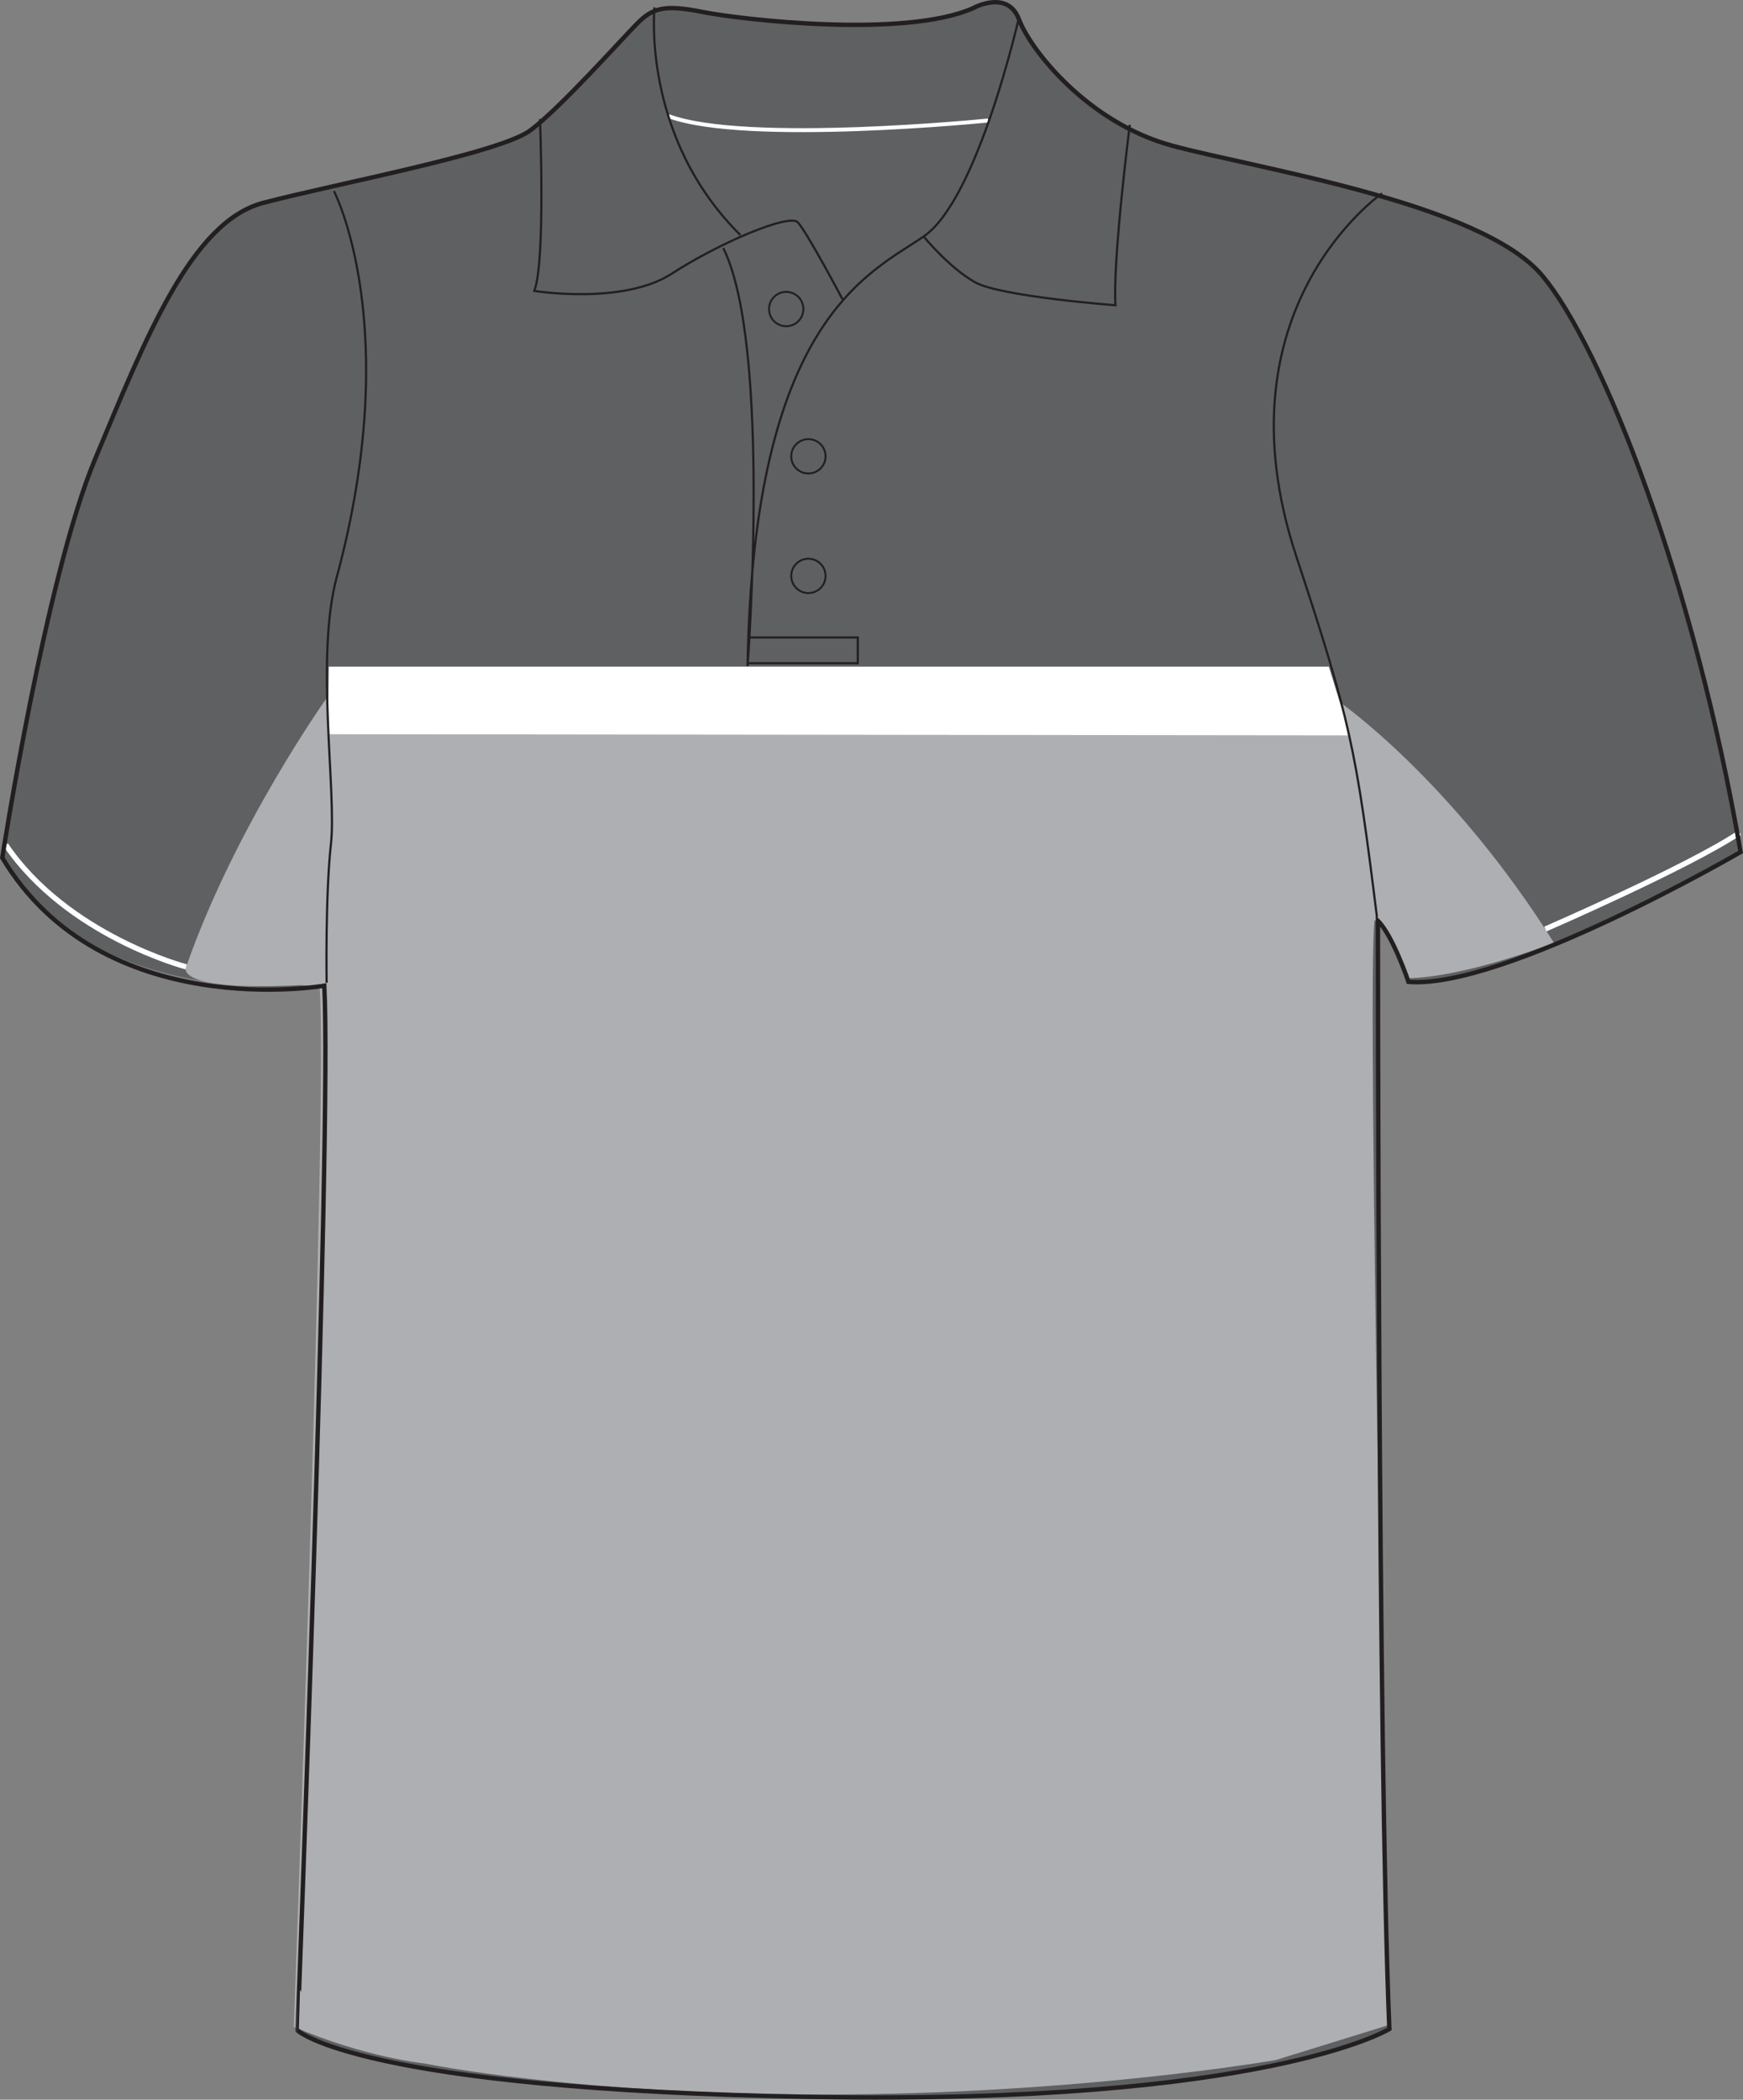
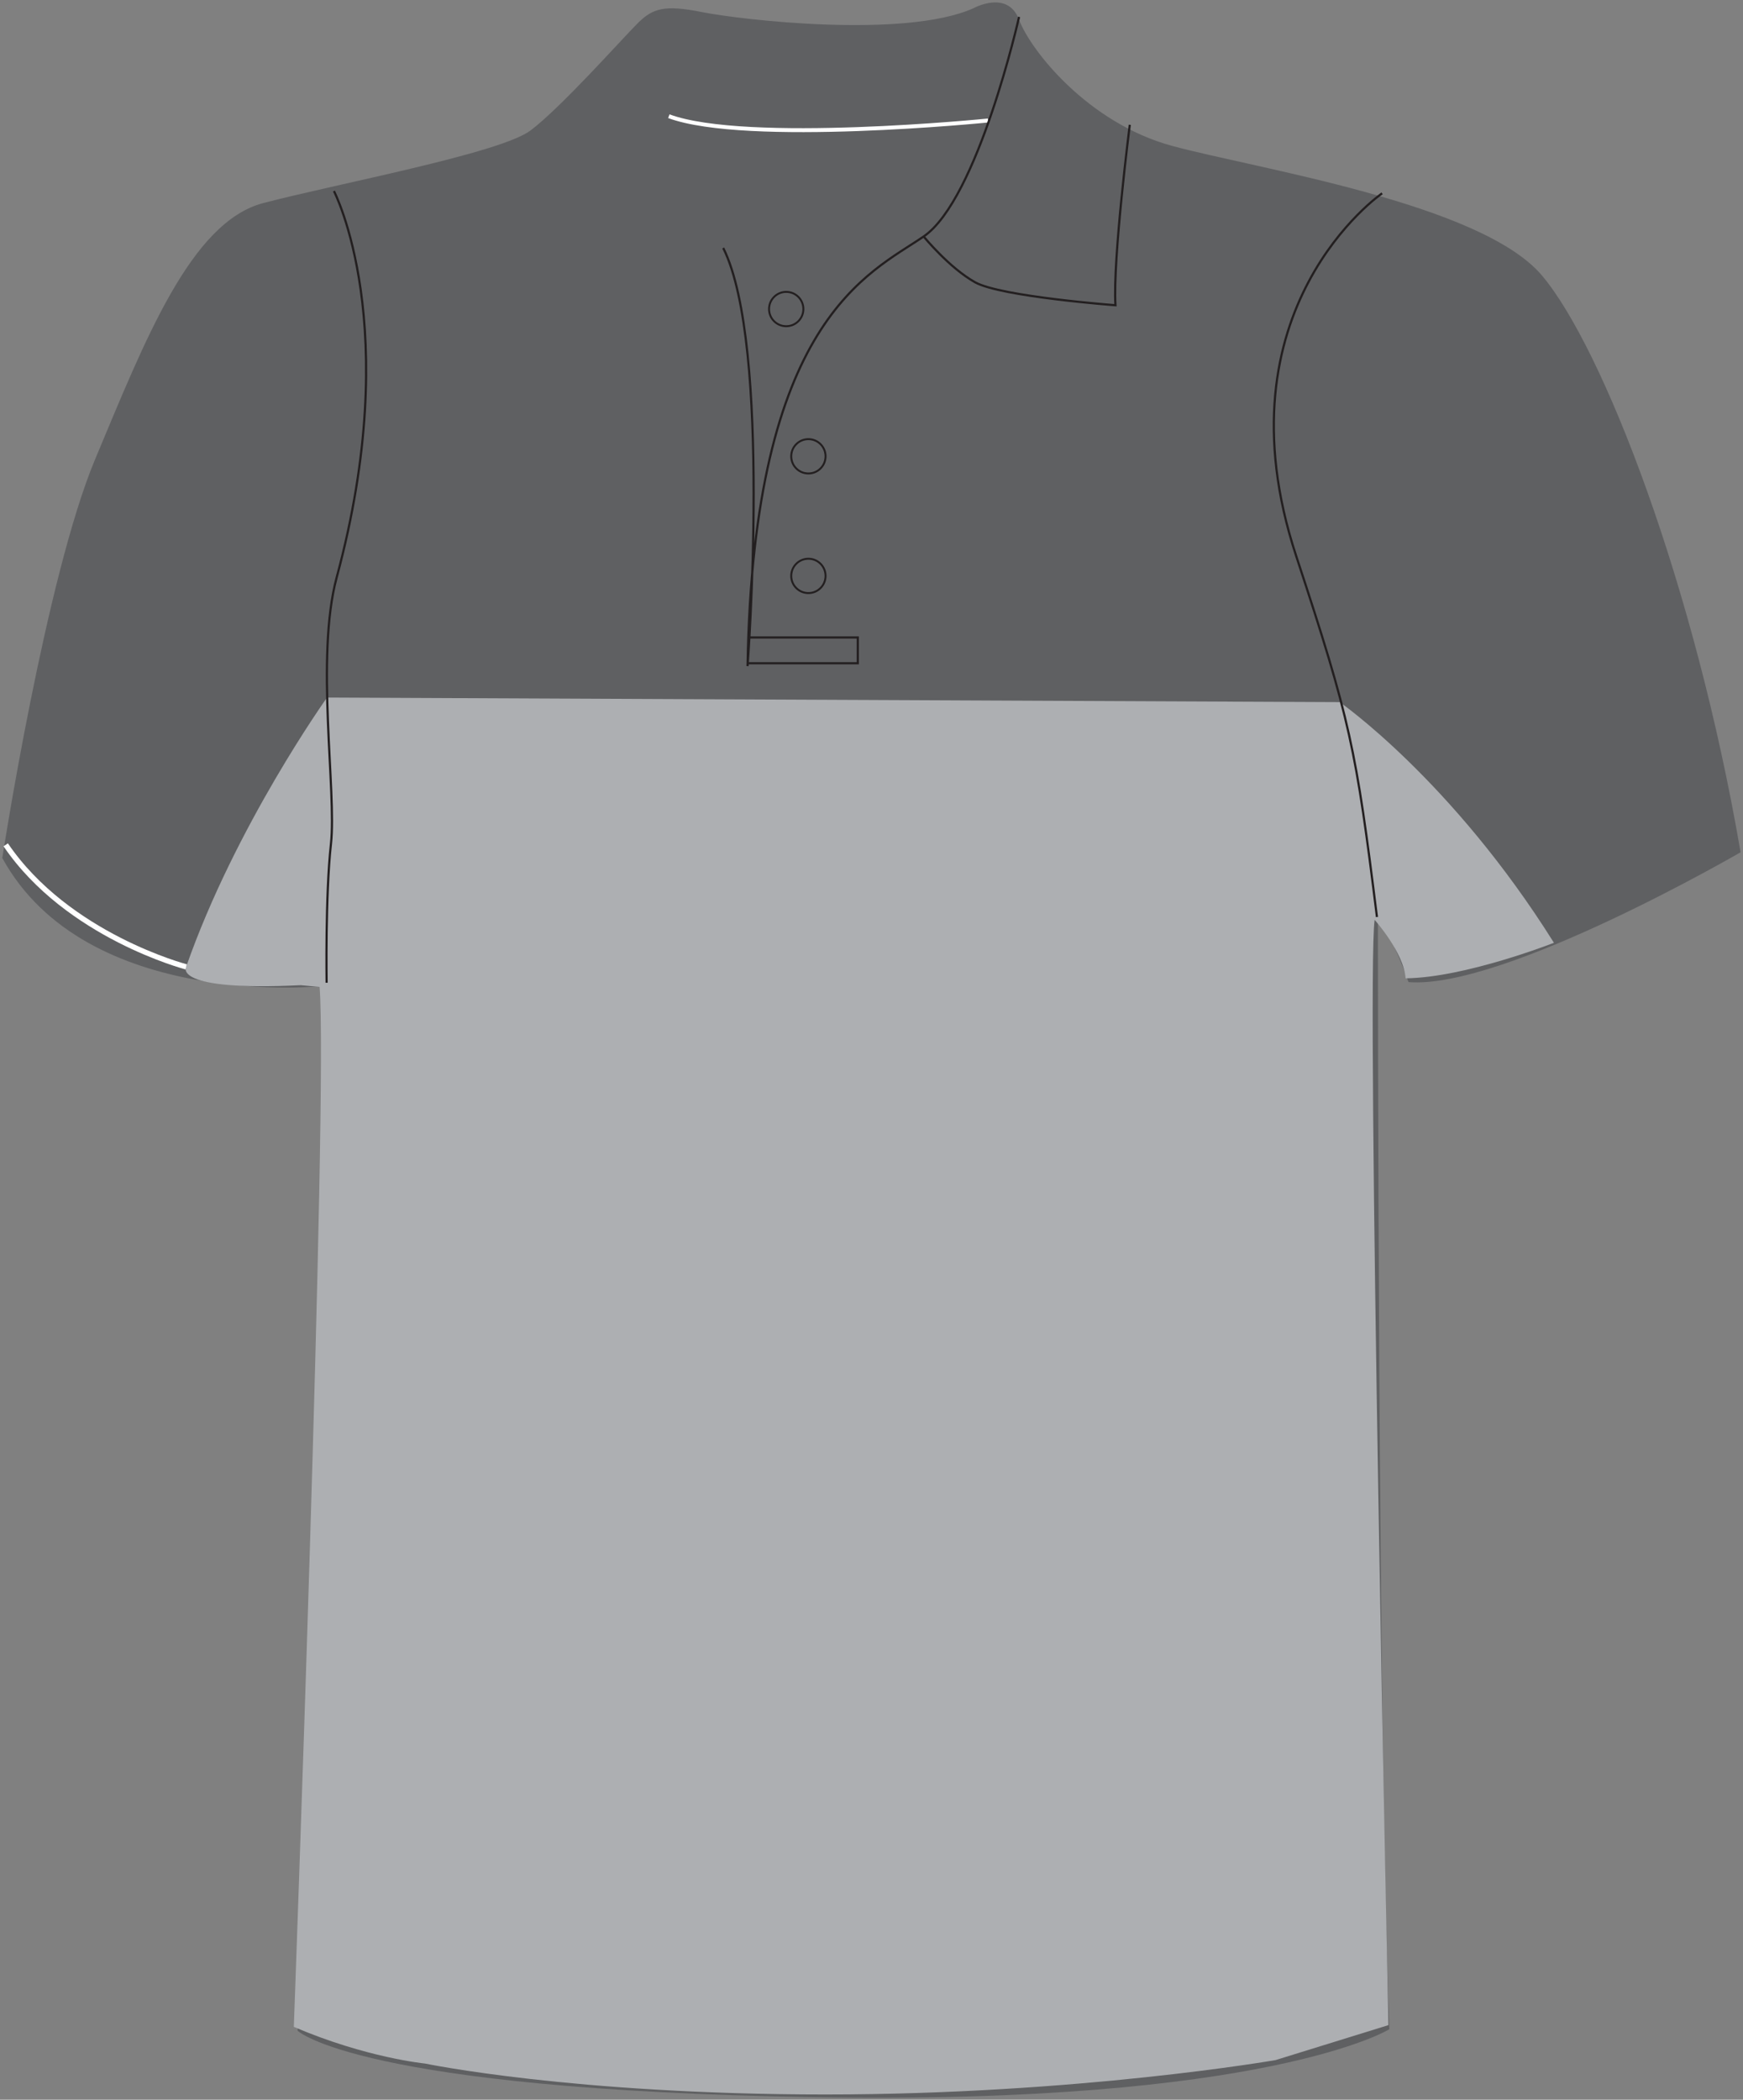
<svg xmlns="http://www.w3.org/2000/svg" version="1.1" id="layer_1" x="0px" y="0px" width="665.641px" height="801.587px" viewBox="1.666 1.356 665.641 801.587" enable-background="new 1.666 1.356 665.641 801.587" xml:space="preserve">
  <rect x="1.666" y="1.356" width="665.641" height="801.587" fill="#808080" stroke="none" />
  <path id="primary" fill="#5F6062" d="M125.512,377.751c0,0-90.819,9.773-122.973-48.85c0,0,16.55-107.142,35.501-152.335  c18.951-45.194,36.445-90.392,64.145-97.681c27.7-7.289,90.39-18.95,102.052-27.699c11.663-8.747,34.987-34.988,40.819-40.82  c5.833-5.834,10.208-7.294,24.785-4.376c14.578,2.917,77.269,10.208,103.511-1.458c0,0,13.121-7.29,17.494,4.372  c4.374,11.663,26.24,39.364,58.312,48.109c32.074,8.747,118.083,21.866,141.413,49.566c23.329,27.701,58.319,118.089,75.812,220.139  c0,0-90.39,52.48-126.834,49.564c0,0-5.835-17.492-11.668-23.324c0,0,0,318.113,4.372,423.079c0,0-46.647,28.865-220.13,25.947  c-173.49-2.917-196.816-25.368-196.816-25.368S128.43,434.612,125.512,377.751z" />
  <path id="secondary" fill="#ADAFB2" d="M488.797,787.817l43.091-13.345c0,0-8.531-400.292-5.251-421.948  c0,0,11.156,12.467,11.813,22.312c22.746-0.22,56.655-13.561,56.655-13.561c-38.936-62.124-81.812-91.872-81.812-91.872  l-386.731-1.749c0,0-34.999,48.998-53.81,102.808c0,0-5.689,9.404,43.748,6.999l7.218,0.657  c3.281,40.685-9.843,397.013-9.843,397.013c27.561,11.812,50.092,14.001,50.092,14.001s56.435,11.812,152.9,11.812  S488.797,787.817,488.797,787.817" />
  <g id="tertiary">
-     <polygon fill="#FFFFFF" points="127.221,255.842 509.142,255.842 517.235,282.092 126.893,281.652  " />
-     <path fill="none" stroke="#FFFFFF" stroke-width="2.01" stroke-miterlimit="10" d="M591.823,356.024   c0,0,54.468-23.624,74.153-36.749" />
    <path fill="none" stroke="#FFFFFF" stroke-width="2.01" stroke-miterlimit="10" d="M72.754,370.462   c0,0-45.28-11.812-68.904-46.591" />
    <path fill="none" stroke="#FFFFFF" stroke-width="1.508" stroke-miterlimit="10" d="M378.999,47.359   c0,0-92.394,9.295-121.916-1.64" />
  </g>
  <g id="outline">
    <path fill="none" stroke="#FFFFFF" stroke-width="1.675" stroke-miterlimit="10" d="M523.875,296.109" />
-     <path fill="none" stroke="#231F20" stroke-width="1.675" stroke-miterlimit="10" d="M125.512,377.663   c0,0-84.912,14.803-122.973-48.85c0,0,16.55-107.142,35.501-152.335c18.951-45.195,36.445-90.392,64.145-97.681   c27.7-7.289,90.39-18.951,102.052-27.7c11.663-8.748,34.987-34.989,40.819-40.821c5.834-5.832,10.208-7.292,24.785-4.375   c14.578,2.917,77.269,10.208,103.511-1.457c0,0,13.121-7.29,17.494,4.372c4.374,11.663,26.24,39.362,58.312,48.109   c32.074,8.748,118.083,21.868,141.413,49.567c23.329,27.7,58.319,118.089,75.812,220.138c0,0-90.39,52.483-126.834,49.567   c0,0-5.835-17.493-11.668-23.324c0,0,0,318.112,4.372,423.078c0,0-46.647,28.865-220.13,25.947   c-173.49-2.917-196.816-25.365-196.816-25.365S128.43,434.527,125.512,377.663z" />
-     <path fill="none" stroke="#231F20" stroke-width="0.837" stroke-miterlimit="10" d="M207.881,46.813c0,0,2.187,54.67-2.186,65.604   c0,0,33.895,5.467,52.483-6.562c18.588-12.027,44.831-22.961,48.109-19.68c3.28,3.28,17.145,29.455,17.145,29.455" />
-     <path fill="none" stroke="#231F20" stroke-width="0.837" stroke-miterlimit="10" d="M284.419,91.094   c-37.986-37.587-32.802-86.925-32.802-86.925" />
    <path fill="none" stroke="#231F20" stroke-width="0.837" stroke-miterlimit="10" d="M390.847,7.811   c0,0-15.679,69.617-36.451,83.831c-20.775,14.214-65.058,31.709-67.244,164.01c0,0,9.293-122.46-9.295-159.637" />
    <path fill="none" stroke="#231F20" stroke-width="0.837" stroke-miterlimit="10" d="M433.123,49c0,0-6.562,51.39-5.47,68.884   c0,0-43.735-3.28-53.576-8.747c-9.84-5.467-19.681-17.495-19.681-17.495" />
    <path fill="none" stroke="#231F20" stroke-width="1.675" stroke-miterlimit="10" d="M277.858,96.015" />
    <polyline fill="none" stroke="#231F20" stroke-width="0.837" stroke-miterlimit="10" points="287.125,254.56 329.25,254.56    329.25,244.718 287.699,244.718  " />
    <path fill="none" stroke="#231F20" stroke-width="0.837" stroke-miterlimit="10" d="M129.189,74.289   c0,0,26.94,51.611,1.062,147.469c-8.224,30.468-0.002,82.006-2.19,101.688c-2.187,19.679-1.661,53.086-1.661,53.086" />
    <path fill="none" stroke="#231F20" stroke-width="0.837" stroke-miterlimit="10" d="M527.515,351.431   c-8.016-64.516-10.136-74.944-30.842-137.805c-31.14-94.528,32.811-138.462,32.811-138.462" />
    <circle fill="none" stroke="#231F20" stroke-width="0.744" stroke-miterlimit="10" cx="310.387" cy="221.215" r="6.556" />
    <circle fill="none" stroke="#231F20" stroke-width="0.744" stroke-miterlimit="10" cx="310.387" cy="175.557" r="6.555" />
    <circle fill="none" stroke="#231F20" stroke-width="0.744" stroke-miterlimit="10" cx="301.913" cy="119.338" r="6.556" />
  </g>
</svg>